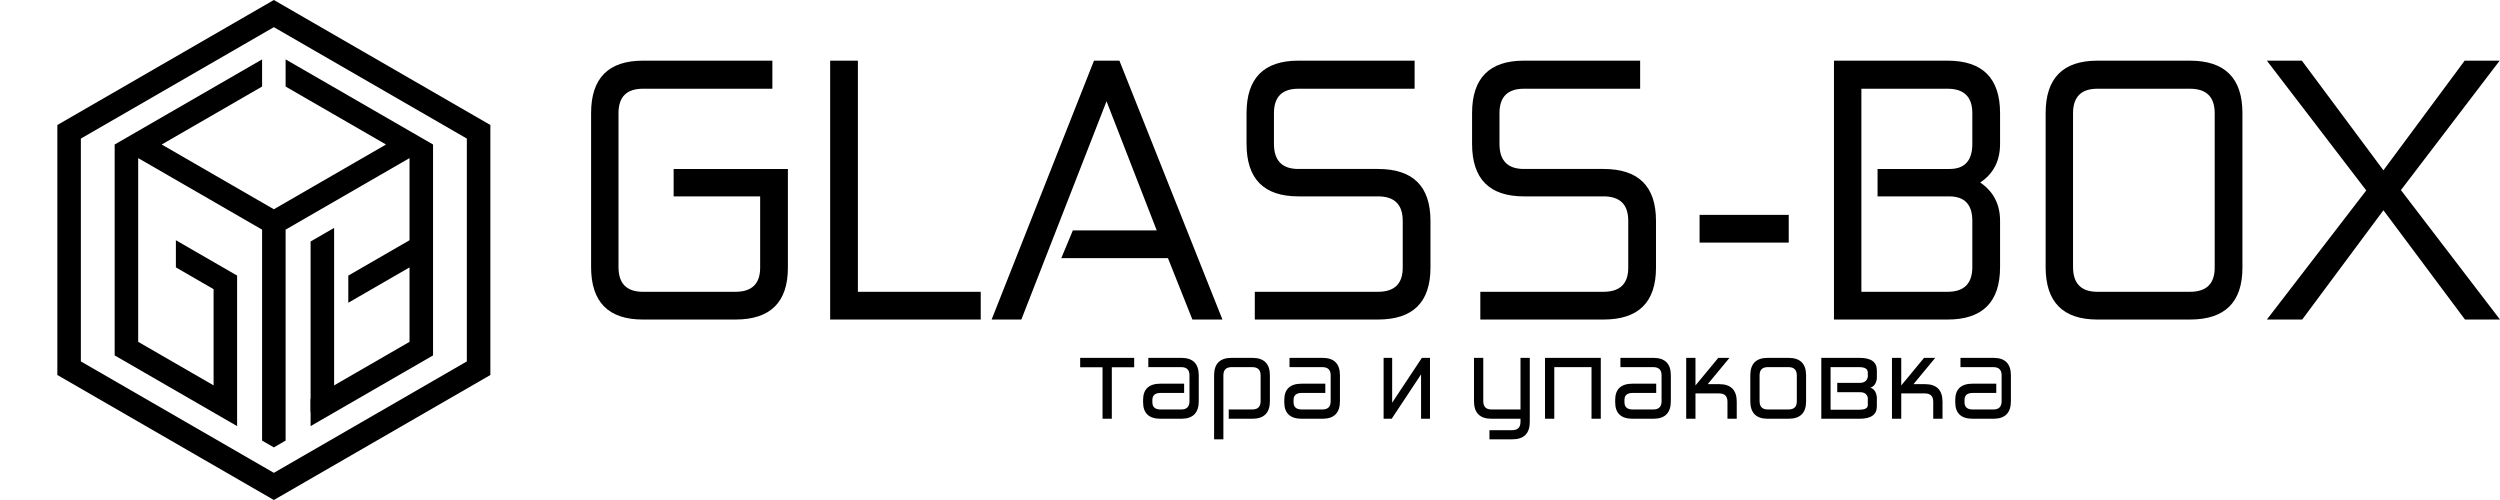
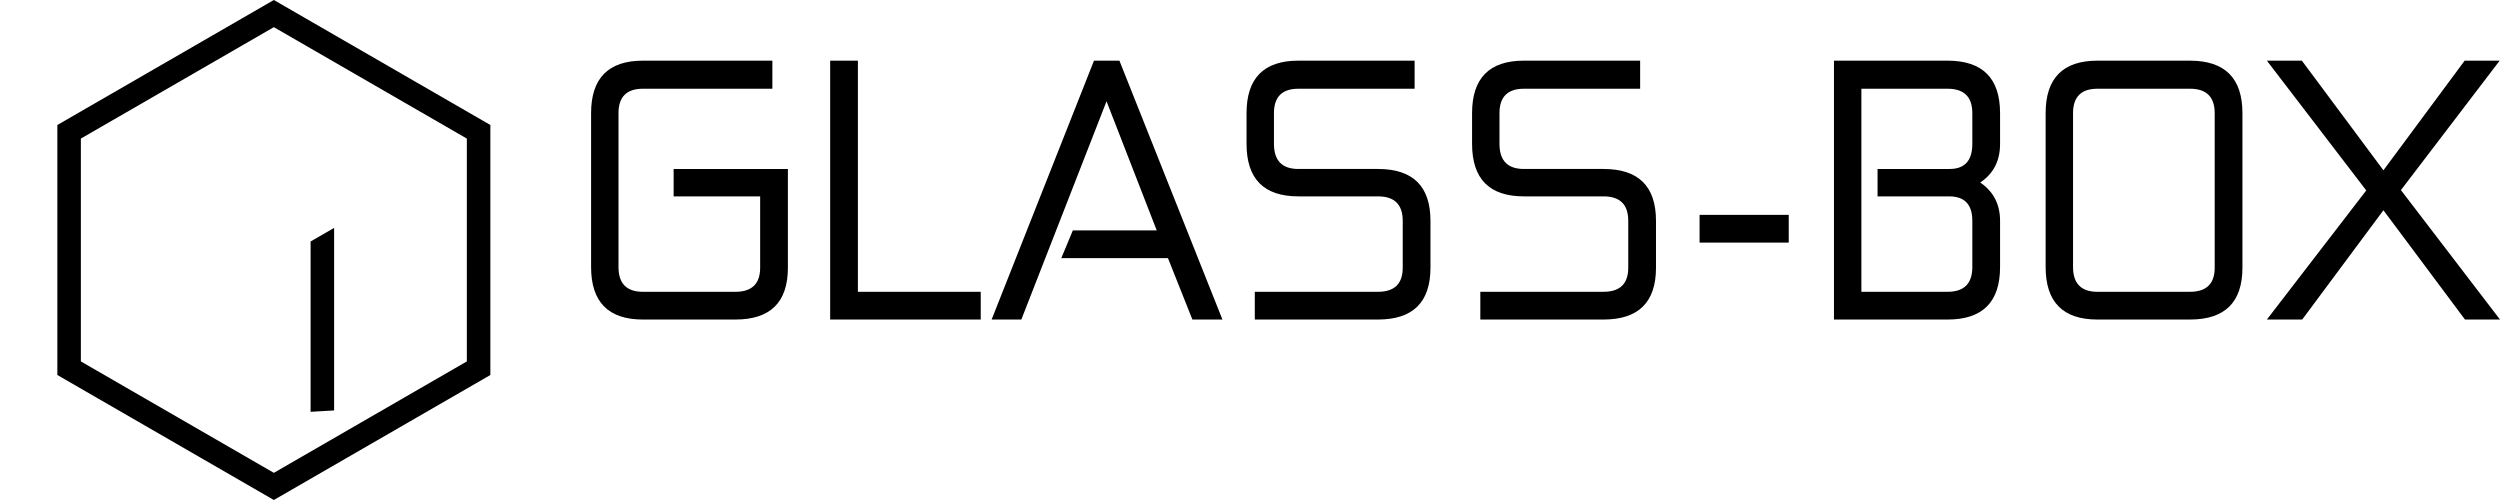
<svg xmlns="http://www.w3.org/2000/svg" xml:space="preserve" width="352.778mm" height="70.555mm" version="1.1" style="shape-rendering:geometricPrecision; text-rendering:geometricPrecision; image-rendering:optimizeQuality; fill-rule:evenodd; clip-rule:evenodd" viewBox="0 0 35277.76 7055.55">
  <defs>
    <style type="text/css">
   
    .fil0 {fill:none}
    .fil2 {fill:black}
    .fil1 {fill:black;fill-rule:nonzero}
   
  </style>
  </defs>
  <g id="object">
-     <rect class="fil0" x="-0" y="-0" width="35277.76" height="7055.55" />
    <g id="_2095445128384">
      <path class="fil1" d="M10898.93 856.03l0 396.06 -1826.55 0c-229.87,0 -344.81,114.93 -344.81,344.81l0 2171.35c0,232.98 114.94,349.47 344.81,349.47l1304.68 0c232.98,0 349.46,-113.39 349.46,-340.15l0 -1006.47 -1220.8 0 0 -386.74 1612.21 0 0 1393.21c0,487.7 -246.96,731.55 -740.87,731.55l-1304.68 0c-487.7,0 -731.55,-246.96 -731.55,-740.87l0 -2171.35c0,-493.92 243.85,-740.87 731.55,-740.87l1826.55 0zm815.42 0l391.4 0 0 3261.69 1733.36 0 0 391.4 -2124.76 0 0 -3653.09zm3424.78 2395.01l1183.53 0 -708.26 -1821.89 -1202.16 3079.97 -419.36 0 1444.46 -3653.09 358.79 0 1453.78 3653.09 -424.02 0 -344.81 -866.68 -1505.04 0 163.09 -391.4zm4822.64 -2395.01l0 396.06 -1640.17 0c-229.87,0 -344.8,114.93 -344.8,344.81l0 433.33c0,236.09 114.93,354.13 344.8,354.13l1122.96 0c493.91,0 740.87,243.85 740.87,731.55l0 661.66c0,487.7 -246.96,731.55 -740.87,731.55l-1738.02 0 0 -391.4 1738.02 0c232.98,0 349.46,-113.39 349.46,-340.15l0 -661.66c0,-229.87 -116.48,-344.81 -349.46,-344.81l-1122.96 0c-487.7,0 -731.55,-246.95 -731.55,-740.87l0 -433.33c0,-493.92 243.85,-740.87 731.55,-740.87l1640.17 0zm3182.48 0l0 396.06 -1640.17 0c-229.87,0 -344.8,114.93 -344.8,344.81l0 433.33c0,236.09 114.93,354.13 344.8,354.13l1122.96 0c493.91,0 740.87,243.85 740.87,731.55l0 661.66c0,487.7 -246.96,731.55 -740.87,731.55l-1738.02 0 0 -391.4 1738.02 0c232.98,0 349.46,-113.39 349.46,-340.15l0 -661.66c0,-229.87 -116.48,-344.81 -349.46,-344.81l-1122.96 0c-487.7,0 -731.55,-246.95 -731.55,-740.87l0 -433.33c0,-493.92 243.85,-740.87 731.55,-740.87l1640.17 0zm838.72 2176.01l1258.08 0 0 391.4 -1258.08 0 0 -391.4zm2283.18 -1779.95l0 2865.63 1216.15 0c232.98,0 349.47,-116.49 349.47,-349.47l0 -652.34c0,-229.87 -108.73,-344.81 -326.17,-344.81l-1011.13 0 0 -386.74 1015.79 0c214.34,0 321.51,-118.04 321.51,-354.13l0 -433.33c0,-229.88 -116.49,-344.81 -349.47,-344.81l-1216.15 0zm-386.74 -396.06l1602.89 0c493.91,0 740.87,246.95 740.87,740.87l0 433.33c0,239.19 -93.19,420.92 -279.58,545.17 186.39,127.36 279.58,307.53 279.58,540.51l0 652.34c0,493.91 -246.96,740.87 -740.87,740.87l-1602.89 0 0 -3653.09zm5023.01 3261.69c232.98,0 349.46,-113.39 349.46,-340.15l0 -2180.67c0,-229.88 -116.48,-344.81 -349.46,-344.81l-1304.68 0c-229.87,0 -344.81,114.93 -344.81,344.81l0 2171.35c0,232.98 114.94,349.47 344.81,349.47l1304.68 0zm-2036.23 -2520.82c0,-493.92 243.85,-740.87 731.55,-740.87l1304.68 0c493.91,0 740.87,246.95 740.87,740.87l0 2180.67c0,487.7 -246.96,731.55 -740.87,731.55l-1304.68 0c-487.7,0 -731.55,-246.96 -731.55,-740.87l0 -2171.35zm4766.73 806.1l1146.25 -1546.97 493.92 0 -1393.21 1826.54 1397.87 1826.55 -493.92 0 -1150.91 -1542.31 -1146.25 1542.31 -498.57 0 1402.53 -1821.89 -1402.53 -1831.2 493.91 0 1150.91 1546.97z" />
-       <path class="fil1" d="M15242.45 5049.79l762 0 0 132.59 -315.54 0 0 726.76 -130.92 0 0 -726.76 -315.54 0 0 -132.59zm961.74 130.92l0 -130.92 464.92 0c164.49,0 246.73,82.24 246.73,246.73l0 364.21c0,165.61 -82.24,248.41 -246.73,248.41l-292.04 0c-164.49,0 -246.73,-77.77 -246.73,-233.3l0 -31.89c0,-153.3 82.24,-229.94 246.73,-229.94l332.32 0 0 130.91 -332.32 0c-77.21,0 -115.81,33.01 -115.81,99.03l0 31.89c0,68.26 38.6,102.38 115.81,102.38l292.04 0c77.21,0 115.81,-39.16 115.81,-117.49l0 -364.21c0,-77.21 -38.6,-115.81 -115.81,-115.81l-464.92 0zm1059.09 1018.8l-130.92 0 0 -902.99c0,-164.49 82.24,-246.73 246.73,-246.73l292.04 0c165.61,0 248.41,82.24 248.41,246.73l0 364.21c0,165.61 -82.8,248.41 -248.41,248.41l-332.33 0 0 -130.92 332.33 0c78.33,0 117.49,-39.16 117.49,-117.49l0 -364.21c0,-77.21 -39.16,-115.81 -117.49,-115.81l-292.04 0c-77.21,0 -115.81,38.6 -115.81,115.81l0 902.99zm933.2 -1018.8l0 -130.92 464.92 0c164.49,0 246.73,82.24 246.73,246.73l0 364.21c0,165.61 -82.24,248.41 -246.73,248.41l-292.04 0c-164.49,0 -246.73,-77.77 -246.73,-233.3l0 -31.89c0,-153.3 82.24,-229.94 246.73,-229.94l332.32 0 0 130.91 -332.32 0c-77.21,0 -115.81,33.01 -115.81,99.03l0 31.89c0,68.26 38.6,102.38 115.81,102.38l292.04 0c77.21,0 115.81,-39.16 115.81,-117.49l0 -364.21c0,-77.21 -38.6,-115.81 -115.81,-115.81l-464.92 0zm1441.77 728.43l-114.13 0 0 -859.35 120.84 0 0 632.76 419.61 -632.76 114.13 0 0 859.35 -125.88 0 0 -626.05 -414.57 626.05zm1161.47 -859.35l130.92 0 0 610.94c0,78.33 38.6,117.49 115.81,117.49l409.53 0 0 -728.43 130.92 0 0 902.99c0,164.48 -82.8,246.73 -248.41,246.73l-320.58 0 0 -129.24 320.58 0c78.33,0 117.49,-39.16 117.49,-117.49l0 -43.64 -409.53 0c-164.49,0 -246.73,-82.8 -246.73,-248.41l0 -610.94zm1002.02 0l787.18 0 0 859.35 -130.92 0 0 -728.43 -525.34 0 0 728.43 -130.92 0 0 -859.35zm1064.12 130.92l0 -130.92 464.92 0c164.49,0 246.73,82.24 246.73,246.73l0 364.21c0,165.61 -82.24,248.41 -246.73,248.41l-292.04 0c-164.49,0 -246.73,-77.77 -246.73,-233.3l0 -31.89c0,-153.3 82.24,-229.94 246.73,-229.94l332.32 0 0 130.91 -332.32 0c-77.21,0 -115.81,33.01 -115.81,99.03l0 31.89c0,68.26 38.6,102.38 115.81,102.38l292.04 0c77.21,0 115.81,-39.16 115.81,-117.49l0 -364.21c0,-77.21 -38.6,-115.81 -115.81,-115.81l-464.92 0zm1059.09 258.47l322.25 -389.39 157.77 0 -307.15 370.93 161.13 0c165.61,0 248.41,82.8 248.41,248.41l0 240.01 -130.92 0 0 -240.01c0,-78.33 -39.16,-117.49 -117.49,-117.49l-334 0 0 357.5 -130.92 0 0 -859.35 130.92 0 0 389.39zm1020.48 -258.47c-77.21,0 -115.81,38.6 -115.81,115.81l0 364.21c0,78.33 38.6,117.49 115.81,117.49l292.04 0c78.33,0 117.49,-38.04 117.49,-114.13l0 -367.57c0,-77.21 -39.16,-115.81 -117.49,-115.81l-292.04 0zm292.04 -130.92c165.61,0 248.41,82.24 248.41,246.73l0 367.57c0,163.37 -82.8,245.05 -248.41,245.05l-292.04 0c-164.49,0 -246.73,-82.8 -246.73,-248.41l0 -364.21c0,-164.49 82.24,-246.73 246.73,-246.73l292.04 0zm594.17 130.92l0 600.87 404.49 0c80.57,0 120.85,-21.82 120.85,-65.46l0 -102.38c-11.19,-52.59 -46.99,-78.89 -107.42,-78.89l-323.93 0 0 -132.59 322.25 0c59.31,0 95.67,-27.42 109.1,-82.25l0 -62.1c0,-51.47 -40.28,-77.2 -120.85,-77.2l-404.49 0zm-130.92 -130.92l538.77 0c163.37,0 245.05,58.18 245.05,174.55l0 117.49c-8.95,69.38 -39.72,112.46 -92.31,129.24 52.59,14.55 83.36,59.31 92.31,134.28l0 129.23c0,116.37 -81.68,174.56 -245.05,174.56l-538.77 0 0 -859.35zm1127.9 389.39l322.25 -389.39 157.77 0 -307.15 370.93 161.13 0c165.61,0 248.41,82.8 248.41,248.41l0 240.01 -130.92 0 0 -240.01c0,-78.33 -39.16,-117.49 -117.49,-117.49l-334 0 0 357.5 -130.92 0 0 -859.35 130.92 0 0 389.39zm835.85 -258.47l0 -130.92 464.92 0c164.49,0 246.73,82.24 246.73,246.73l0 364.21c0,165.61 -82.24,248.41 -246.73,248.41l-292.04 0c-164.49,0 -246.73,-77.77 -246.73,-233.3l0 -31.89c0,-153.3 82.24,-229.94 246.73,-229.94l332.32 0 0 130.91 -332.32 0c-77.21,0 -115.81,33.01 -115.81,99.03l0 31.89c0,68.26 38.6,102.38 115.81,102.38l292.04 0c77.21,0 115.81,-39.16 115.81,-117.49l0 -364.21c0,-77.21 -38.6,-115.81 -115.81,-115.81l-464.92 0z" />
    </g>
    <g id="_2095445128672">
      <path class="fil2" d="M3864.26 0l3055.17 1763.89 0 3527.8 -3055.17 1763.86 -3055.14 -1763.86 0 -3527.8 3055.14 -1763.89zm0 383.19l1361.66 786.15 1361.63 786.15 0 1572.3 0 1572.26 -1361.63 786.15 -1361.66 786.19 -1361.66 -786.19 -1361.63 -786.15 0 -1572.26 0 -1572.3 1361.63 -786.15 1361.66 -786.15z" />
-       <polygon class="fil2" points="3698.33,4389.94 3698.33,4581.54 3698.33,4773.15 3698.33,4964.75 3698.33,5156.34 3698.33,5347.93 3698.33,5539.53 3698.33,5826.93 3698.33,5834.25 3698.33,6025.84 3698.33,6217.44 3864.24,6313.25 4030.21,6217.44 4030.21,5834.25 4030.21,5826.93 4030.21,5731.13 4030.21,5347.93 4030.21,5156.34 4030.21,4964.75 4030.21,4773.15 4030.21,4581.54 4030.21,4389.94 4030.21,4198.35 4030.21,4006.78 4030.21,3910.99 4030.21,3815.15 4030.21,3623.58 4030.21,3431.99 4030.21,3240.39 4196.09,3144.6 4362.05,3048.8 4693.9,2857.19 5778.72,2230.88 5778.72,2301.26 5778.72,2492.86 5778.72,2684.42 5778.72,2780.26 5778.72,2876.05 5778.72,3067.62 5778.72,3259.22 5778.72,3390.05 5557.74,3517.63 5225.89,3709.23 4914.79,3888.85 4914.79,4272.04 5059.97,4188.23 5225.89,4092.44 5557.74,3900.83 5778.72,3773.25 5778.72,3834.02 5778.72,4025.62 5778.72,4217.21 5778.72,4600.4 5778.72,4696.2 5778.72,4703.52 5778.72,4823.74 5778.71,4823.74 5025.68,5258.48 4693.84,5450.07 4382.74,5629.69 4382.74,6012.88 4527.92,5929.07 4693.84,5833.28 5025.68,5641.67 6110.54,5015.33 6110.6,5015.3 6110.6,4988.48 6110.6,4895.12 6110.6,4823.74 6110.6,4703.52 6110.6,4696.2 6110.6,4408.8 6110.6,4217.21 6110.6,4025.62 6110.6,3834.02 6110.6,3642.42 6110.6,3450.82 6110.6,3259.22 6110.6,3067.62 6110.6,2876.05 6110.6,2780.26 6110.6,2684.42 6110.6,2492.86 6110.6,2301.26 6110.6,2039.26 5778.75,1847.66 4693.9,1221.29 4362.05,1029.74 4030.21,838.14 4030.21,1221.29 4362.05,1412.89 4693.9,1604.49 4904.46,1726.08 5446.91,2039.26 4693.9,2474 4362.05,2665.6 4030.21,2857.19 3864.24,2952.99 3698.33,2857.19 3366.47,2665.6 3034.63,2474 2281.6,2039.26 2824.06,1726.08 3034.63,1604.52 3366.47,1412.89 3698.33,1221.29 3698.33,838.14 3366.47,1029.74 3034.63,1221.29 1949.77,1847.66 1617.92,2039.26 1617.92,2301.26 1617.92,2492.86 1617.92,2684.42 1617.92,2780.26 1617.92,2876.05 1617.92,3067.62 1617.92,3259.22 1617.92,3450.82 1617.92,3642.42 1617.92,3834.02 1617.92,4025.62 1617.92,4217.21 1617.92,4408.8 1617.92,4696.2 1617.92,4703.52 1617.92,4823.74 1617.92,4895.12 1617.92,4988.48 1617.92,5015.3 1617.98,5015.33 2702.83,5641.67 3034.68,5833.28 3200.6,5929.07 3345.78,6012.88 3345.78,5679.74 3345.78,5629.69 3345.78,5575.34 3345.78,5361.11 3345.78,5352.92 3345.78,5031.57 3345.78,4817.34 3345.78,4603.1 3345.78,4388.84 3345.78,4272.04 3345.78,4174.61 3345.78,3960.37 3345.78,3952.58 3345.78,3888.85 3034.68,3709.23 2702.83,3517.63 2481.85,3390.05 2481.85,3773.25 2702.83,3900.83 3013.89,4080.44 3013.89,4174.61 3013.89,4388.84 3013.89,4603.1 3013.89,4817.34 3013.89,5245.81 3013.89,5352.92 3013.89,5361.11 3013.89,5438.07 2702.83,5258.48 1949.81,4823.74 1949.8,4823.74 1949.8,4703.52 1949.8,4696.2 1949.8,4600.4 1949.8,4217.21 1949.8,4025.62 1949.8,3834.02 1949.8,3642.42 1949.8,3450.82 1949.8,3259.22 1949.8,3067.62 1949.8,2876.05 1949.8,2780.26 1949.8,2684.42 1949.8,2492.86 1949.8,2301.26 1949.8,2230.88 3034.63,2857.19 3366.47,3048.8 3532.39,3144.6 3698.33,3240.39 3698.33,3431.99 3698.33,3623.58 3698.33,3815.15 3698.33,3910.99 3698.33,4006.78 3698.33,4198.35 " />
      <polygon class="fil2" points="4382.74,3407.65 4382.74,4644.64 4382.74,4810.69 4382.74,4976.73 4382.74,5142.76 4382.74,5308.81 4382.74,5557.88 4382.74,5564.22 4382.74,5730.26 4382.74,5811.17 4714.63,5791.77 4714.63,5564.22 4714.63,5557.88 4714.63,5474.85 4714.63,5142.76 4714.63,4976.73 4714.63,4810.69 4714.63,4644.64 4714.63,3216.03 " />
    </g>
  </g>
</svg>